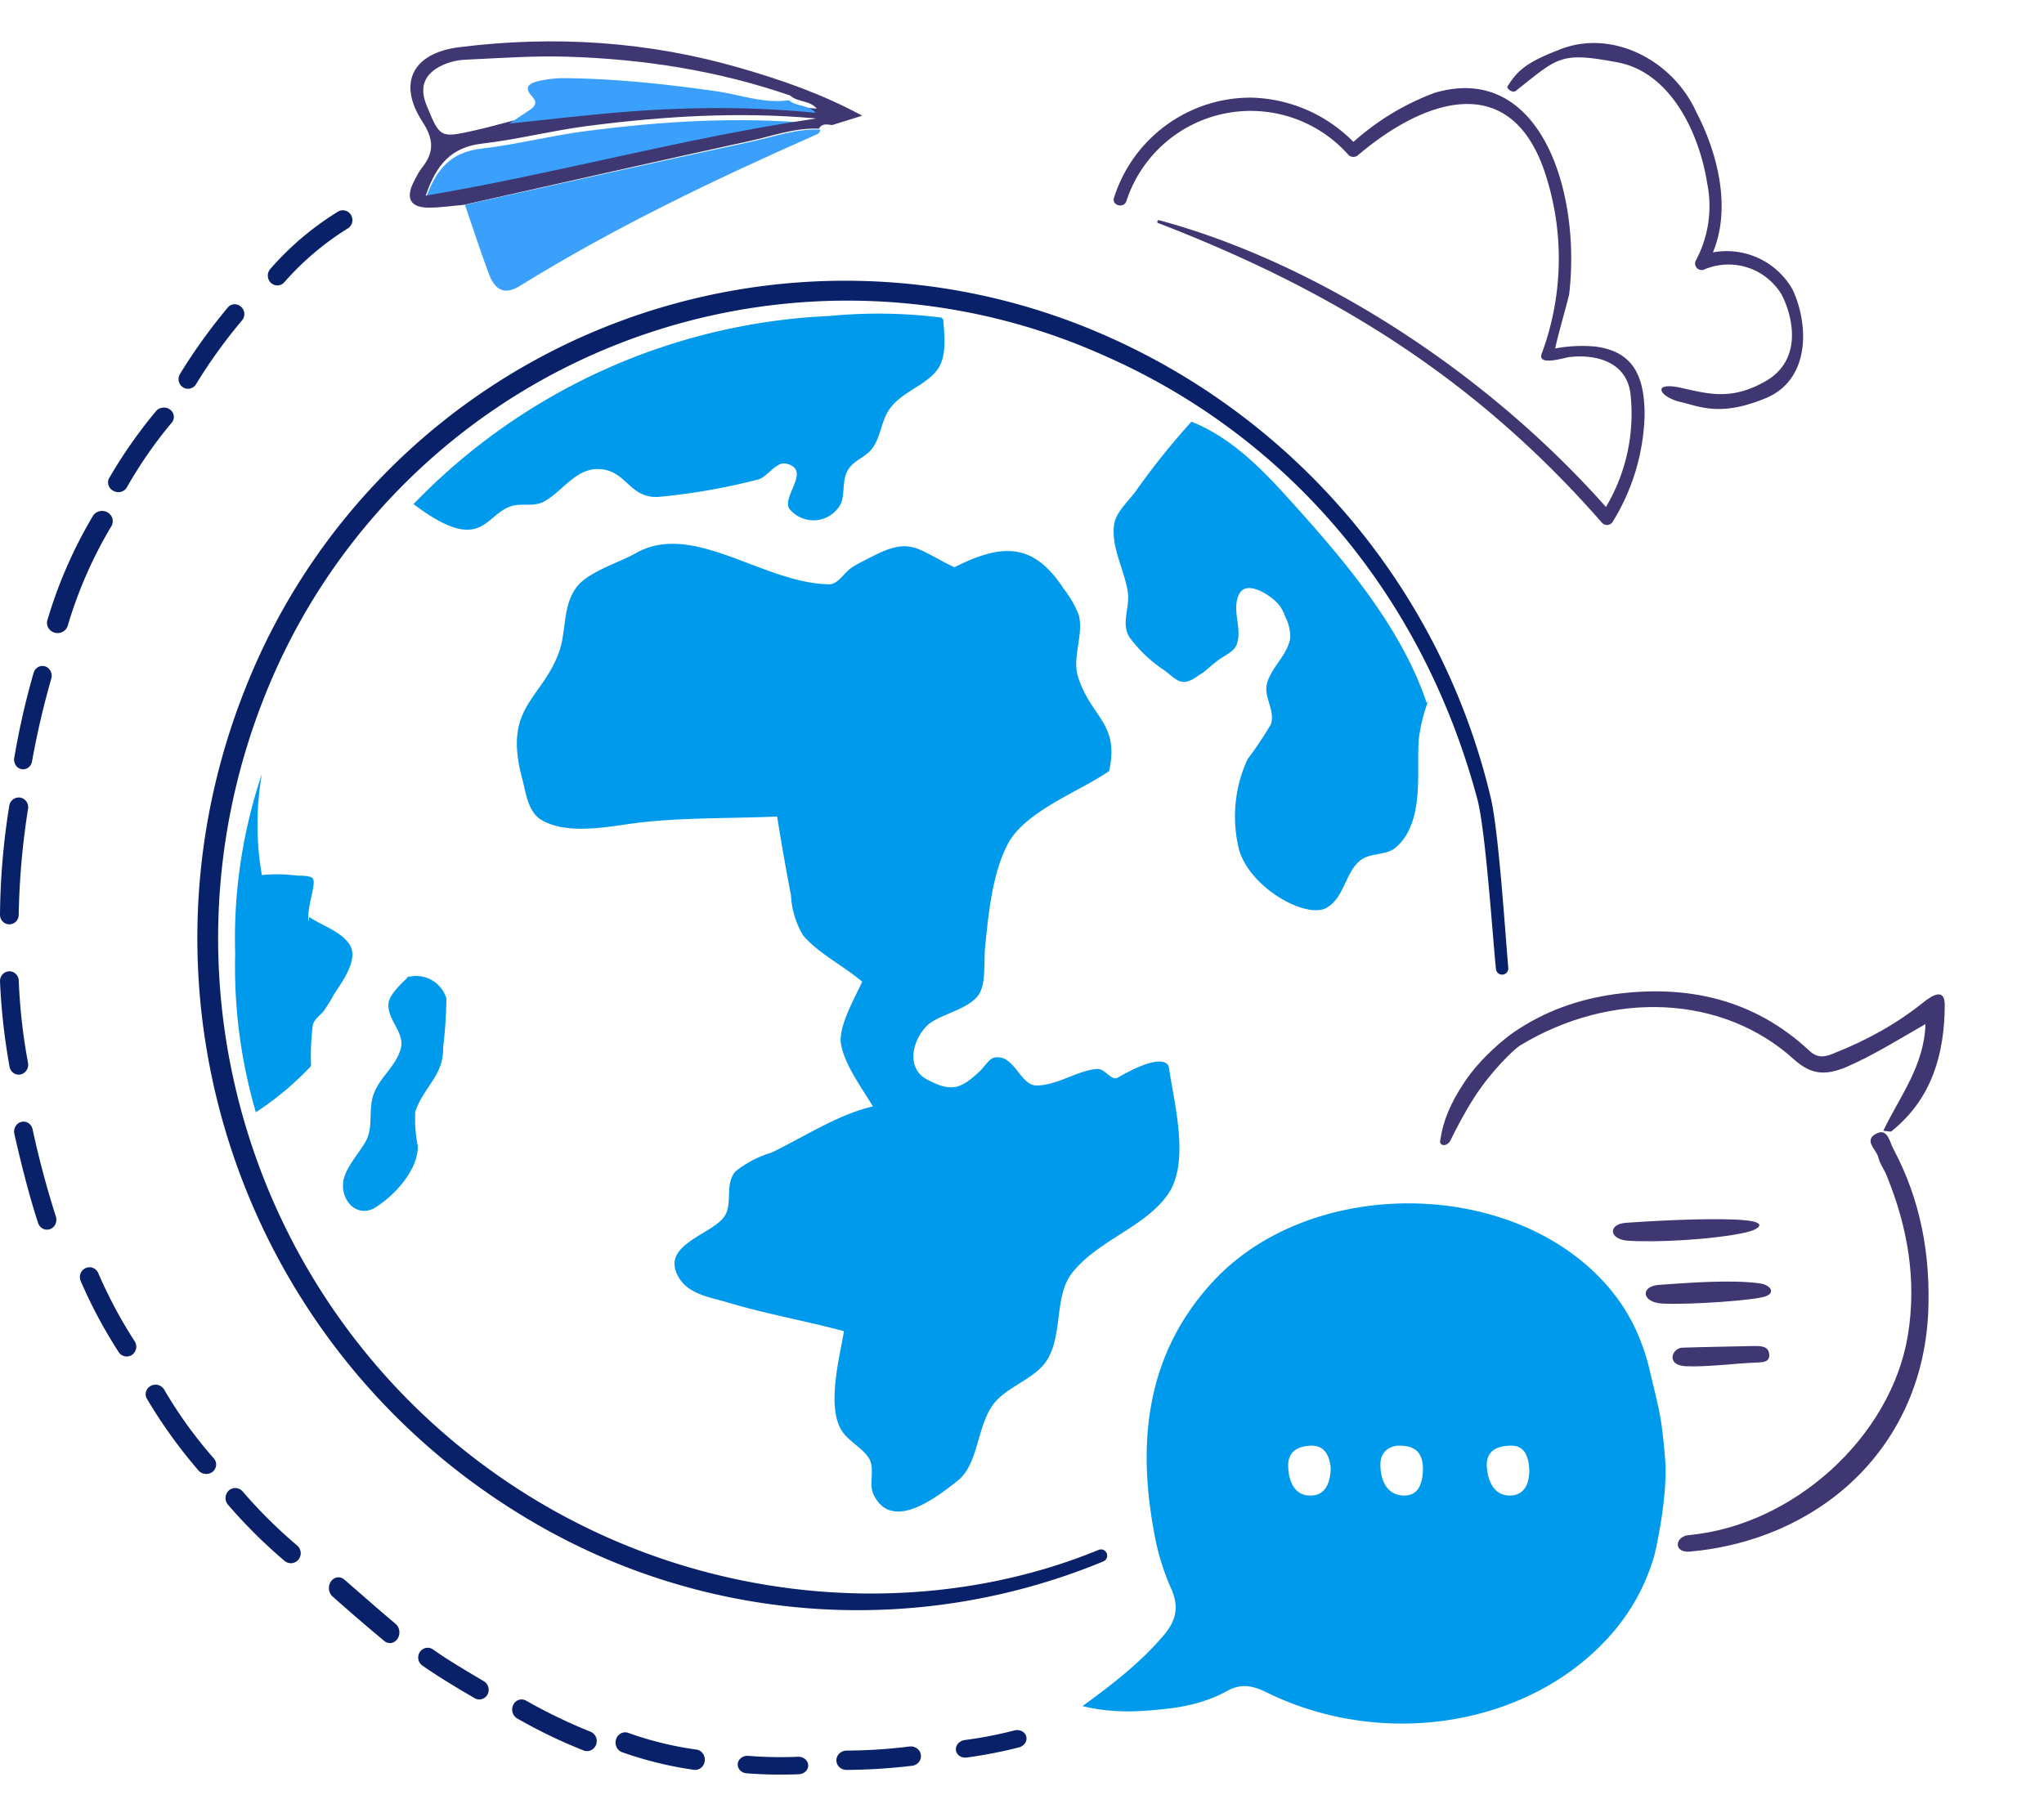
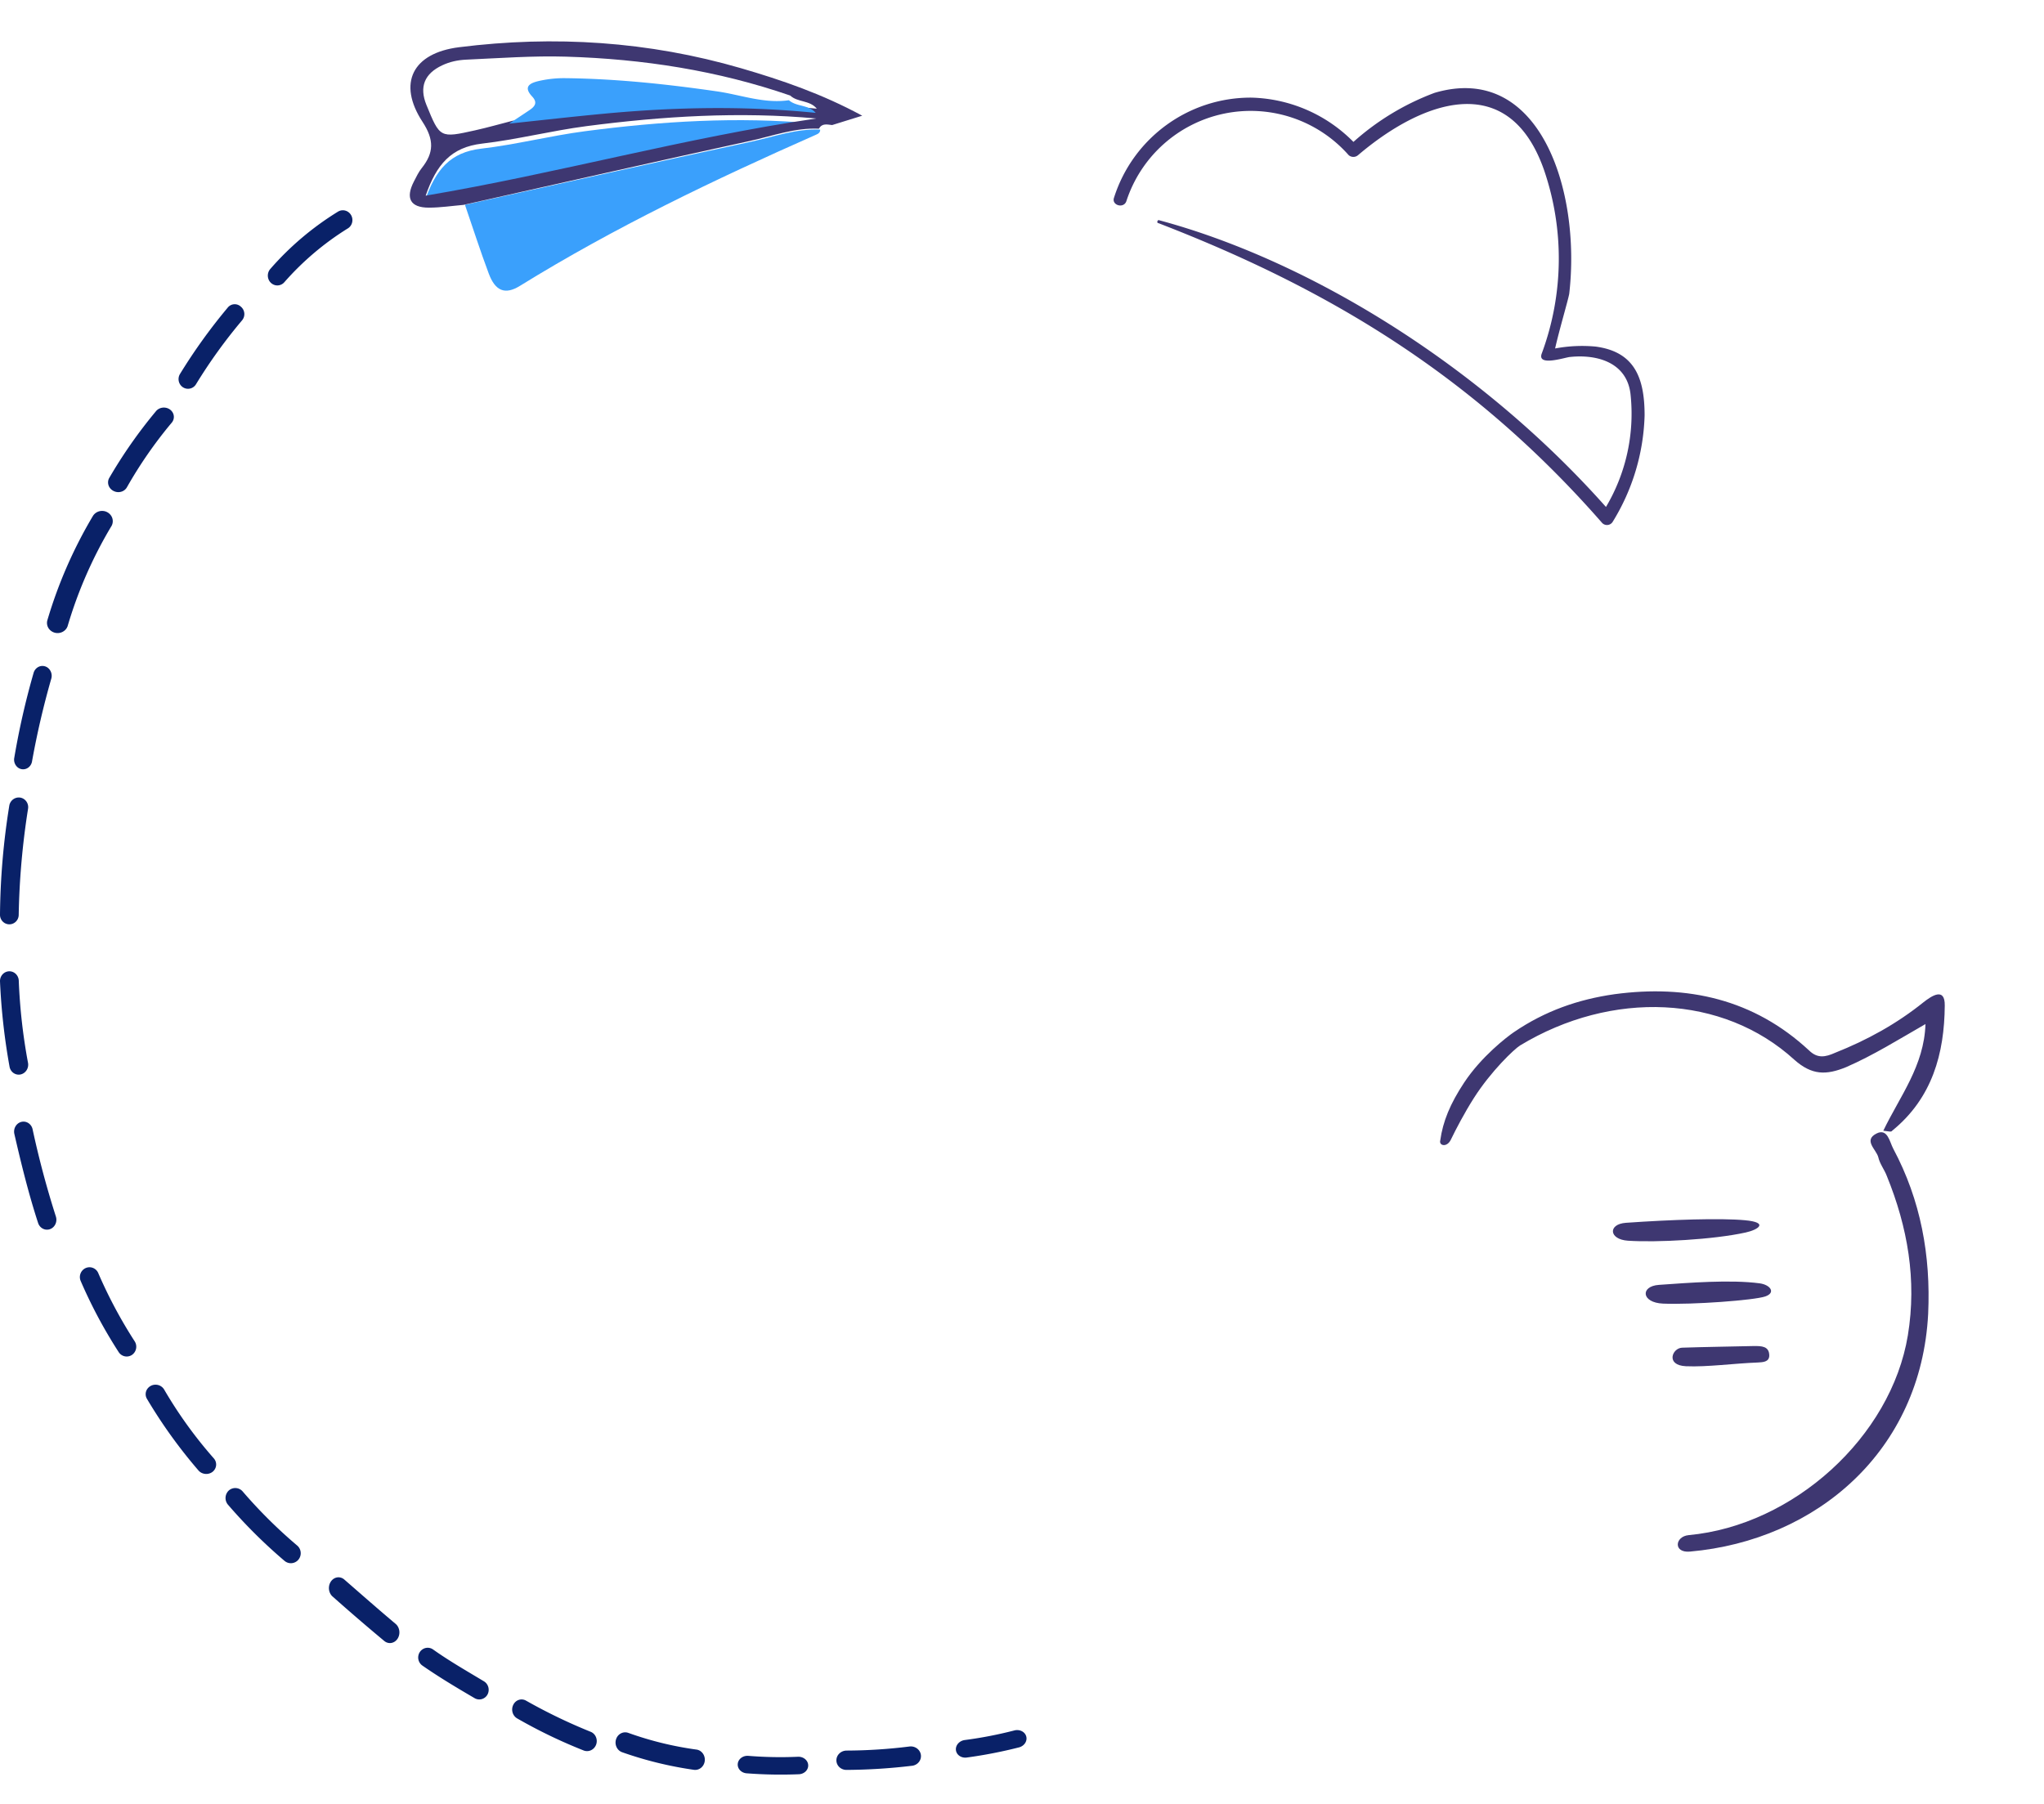
<svg xmlns="http://www.w3.org/2000/svg" width="435" height="384">
-   <path d="M113.476 318.996C55.059 283.429 30.995 210.864 56.603 147.5c13.517-33.577 40.131-60.215 73.72-73.786a133.507 133.507 0 01104.351 1.84c38.526 16.832 67.842 50.098 79.751 94.626 1.746 6.607 3.239 29.332 3.945 36.128a1.319 1.319 0 002.627-.224c-.627-6.982-2.083-29.895-3.835-36.682-10.383-43.247-40.235-79.253-80.84-97.504a137.367 137.367 0 00-107.708-2.22c-34.705 13.958-62.198 41.463-76.115 76.148-26.428 65.376-1.553 140.249 58.764 176.876 37.262 22.775 83.184 26.372 123.545 9.678a1.325 1.325 0 00-1.004-2.455c-35.834 14.742-81.802 12.532-120.328-10.93z" fill="#092168" />
  <g fill="#3E3771">
    <path d="M359.394 326.781c22.284-2.062 43.064-20.902 46.634-42.53 1.935-11.837-.066-23.062-4.469-33.894-.542-1.425-1.507-2.595-1.829-4.035-.447-1.657-3.235-3.6-.352-5.039 2.348-1.177 2.78 1.831 3.54 3.24 5.85 10.956 7.999 22.733 7.43 35.15-1.498 29.135-23.665 48.22-50.708 50.616-3.576.317-3.214-3.233-.246-3.508z" />
    <path d="M400.801 240.7c3.531-7.348 8.696-13.811 8.974-22.707-5.725 3.285-11.107 6.657-16.886 9.17-4.26 1.74-7.294 1.73-11.007-1.561-15.241-13.913-38.858-14.857-58.369-3.063-1.244.758-6.197 5.468-9.86 11.223-1.95 3.063-3.835 6.655-4.885 8.84-.828 1.72-2.561 1.302-2.256.157.56-4.034 2.106-7.798 5.069-12.284 3.688-5.584 9.116-9.742 10.59-10.75 6.638-4.532 13.73-6.997 21.434-8.09 15.471-2.08 29.62 1.036 41.396 11.974 1.808 1.76 3.47 1.421 5.54.5 6.777-2.693 13.053-6.128 18.798-10.746 1.703-1.34 4.598-3.317 4.541.681-.073 10.213-2.666 19.715-11.17 26.634-.2.347-.663.157-1.909.022zM357.994 286.881c5.106-.167 10.22-.232 15.33-.353 1.535.004 3.18 0 3.21 2.002-.008 1.448-1.434 1.436-2.417 1.505-5.096.186-10.821.996-15.308.795-4.417-.198-2.93-3.88-.815-3.949zM371.346 259.75c5.176.476 2.826 2.02.182 2.607-6.861 1.524-19.016 2.162-25.076 1.753-4.07-.274-4.298-3.542-.415-3.813 9.773-.684 20.134-1.023 25.31-.547zM353.05 273.51c6.386-.447 15.246-1.151 21.432-.328 2.268.303 3.523 1.997 1.18 2.798-2.342.8-15.446 1.783-21.735 1.52-4.638-.194-4.884-3.71-.878-3.99z" />
  </g>
-   <path d="M247.58 348.2c2.869-3.374 3.364-6.252 1.583-10.22a49.898 49.898 0 01-3.462-11.312c-3.76-19.746-1.781-38.4 12.366-53.78 19.785-21.532 60.048-22.325 81.219-2.084 6.133 5.855 9.876 12.673 11.855 21.107 1.978 8.434 2.455 9.369 3.225 18.65.657 7.918-2.12 20.175-2.417 20.969-1.781 5.953-4.65 11.212-8.706 15.975-16.917 19.746-48.474 25.203-73.8 12.7-2.869-1.388-5.243-1.884-8.21-.297-4.057 2.283-8.607 3.374-13.158 3.87-5.54.596-11.08.992-17.708-.595 6.826-4.961 12.465-9.427 17.214-14.983zm68.854-35.772c.277 3.014 1.568 5.82 4.702 5.924 3.042.104 4.24-2.182 4.333-5.093-.092-3.43-1.106-5.716-4.24-5.508-2.766.104-5.071 1.143-4.795 4.677zm-17.766 5.925c3.05.104 4.065-2.289 4.158-5.514 0-3.329-1.294-5.201-5.36-5.097-1.477.104-3.787 1.04-3.695 4.265.093 3.433 1.57 6.242 4.897 6.346zm-19.528-.009c2.954-.105 3.97-2.722 4.062-5.757-.277-3.245-1.662-5.13-4.708-4.816-2.492.21-4.523 1.361-4.338 4.606.184 3.56 1.754 6.176 4.984 5.967zM200.41 67.62a106.397 106.397 0 00-23.79-.36C143.06 68.74 111.343 83.075 88 107.31c14.586 11.007 15.103 2.238 20.774.444 2.377-.748 4.65.25 7.026-.998 3.82-2.11 6.67-6.939 11.399-6.912 6.224.03 6.583 6.44 13.17 5.913 7.045-.675 14.027-1.9 20.884-3.663 2.16-.527 3.862-3.943 6.113-3.385 5.701 1.386-1.797 7.603.969 9.99a6.583 6.583 0 0010.57-1.389c.968-2.19.246-4.912 1.485-7.132 1.105-2.086 3.621-2.748 5.089-4.524 1.937-2.414 1.99-5.773 3.678-8.345 2.436-3.773 7.608-5.067 10.264-8.521 2.159-2.802 1.55-7.382 1.328-10.712l-.339-.455zM248.775 227.296s-.14-4.101-10.937 2.122c-1.306.756-2.683-2.008-4.386-1.87-4.388.392-8.302 3.462-12.818 3.519-3.553.054-4.719-6.7-8.964-5.947-1.192.225-2.22 2.038-2.999 2.764-4.248 4.046-6.26 4.607-11.298 1.954-4.525-2.317-3.333-8.207-.167-11.418 2.385-2.488 9-3.402 11.188-6.837 1.47-2.374.972-7.287 1.249-9.91.694-7.008 1.553-15.887 4.886-22.106 3.747-6.982 15.433-11.166 21.514-15.438 2.221-10.3-3.777-11.222-6.609-20.014-1.333-4.215 1.249-8.96.14-13.231a21.93 21.93 0 00-3.219-5.581c-6.469-9.94-13.215-9.592-23.252-4.55-8.133-3.897-9.242-6.595-17.588-2.234-1.333.669-2.722 1.34-3.971 2.12-1.887 1.09-3.053 3.77-5.134 3.74-14.076-.221-28.916-13.563-41.114-6.615-3.47 1.981-9.882 3.852-12.464 7.062-3.192 3.993-2.22 9.592-3.914 14.124-3.756 10.213-12.106 11.505-7.634 27.356.668 2.82 1.249 6.726 4.024 8.29 5.691 3.238 14.354 1.314 20.349.558 9.801-1.172 19.85-.899 29.732-1.34a508.363 508.363 0 002.943 16.75 18.545 18.545 0 002.554 8.513c3.33 3.936 8.645 6.505 12.601 9.892-1.386 3.156-5.067 9.352-4.525 13.189.778 4.577 4.472 9.406 6.803 13.369-7.495 1.733-14.548 6.448-21.57 9.826a22.91 22.91 0 00-7.662 3.993c-2.498 2.93-.334 7.23-2.638 9.963-3.19 3.768-13.713 5.974-9.271 12.89 2.167 3.405 6.746 3.989 10.3 5.078 8.161 2.43 16.46 3.896 24.68 6.084-.836 5.333-3.876 16.274-.299 21.439 1.473 2.122 4.692 3.74 5.801 5.947 1.029 2.317-.22 5.08.751 7.284 3.83 8.234 13.38.782 17.904-2.791 4.803-3.741 4.025-12.727 8.44-17.251 2.981-3.1 8.412-4.83 10.633-8.486 3.36-5.36 1.526-13.593 5.247-18.422 5.413-7.035 15.799-9.892 20.596-17.026 4.546-6.83 1.213-19.145.098-26.76zM65.614 196.15c-.24-3.608 1.815-8.117.918-9.19-.556-.638-2.784-.528-3.507-.596a32.398 32.398 0 00-7.297-.084 62.806 62.806 0 010-21.52 110.118 110.118 0 00-5.681 38.266 110.505 110.505 0 004.402 33.735c4.3-2.796 8.244-6.1 11.748-9.84-.11-2.818.002-5.64.335-8.441.14-1.53 1.84-2.386 2.647-3.668.64-.999 1.28-1.97 1.809-2.981 1.56-2.526 5.735-7.804 3.23-11.033-2.031-2.722-5.596-3.691-8.374-5.582l-.23.934zM87.056 207.796c-1.333 1.322-4.246 3.844-4.386 5.893-.22 3.633 3.638 6.167 2.582 9.665-1.109 3.772-4.58 6.111-5.776 9.692-1.082 3.027-.083 6.552-1.386 9.414-1.333 2.755-4.61 5.975-5.028 9.032-.596 4.406 3.194 7.764 6.748 5.588 4.053-2.477 9.19-7.983 9.107-13.133a28.519 28.519 0 01-.528-7.324c1.807-5.34 6.053-7.625 5.916-13.656.425-3.454.657-6.929.695-10.408a6.659 6.659 0 00-3.532-4.141 6.752 6.752 0 00-5.467-.152l1.055-.47zM303.631 149.657c-5.26-15.783-17.164-29.92-28.072-42.05-6.315-7.054-13.04-14.277-22.002-17.846-4.3 4.762-8.313 9.78-12.014 15.029-1.523 2.009-4.097 4.324-4.43 6.86-.72 4.74 2.215 9.732 2.907 14.415.497 3.264-1.552 6.722.414 9.678a29.221 29.221 0 007.358 6.944c2.771 2.117 3.544 3.485 6.675 1.533.33-.252 1.3-.899 1.66-1.117 1.025-.809 1.994-1.728 3.13-2.566 1.246-.947 3.404-1.797 3.957-3.402 1.19-3.294-1.052-7.055.36-10.373 1.486-3.737 7.005.111 8.447 1.797a7.82 7.82 0 011.465 2.65 9.55 9.55 0 011.11 4.6c-.667 3.793-4.07 6.219-4.987 9.788-.69 2.845 1.885 5.8.833 8.615a75.787 75.787 0 01-4.93 7.39 28.963 28.963 0 00-2.08 18.098c1.45 8.77 14.627 16.245 18.992 13.475 3.71-2.204 3.847-7.39 7.031-9.983 2.022-1.617 4.93-1.117 7.088-2.396a10.657 10.657 0 003.27-4.042c2.769-5.579 1.746-13.107 2.106-19.128a34.033 34.033 0 012.081-8.534l-.369.565z" fill="#009AED" />
  <path d="M71.946 45.043a62.607 62.607 0 00-14.42 12.209 2.157 2.157 0 00-.43 2.048 2.05 2.05 0 001.492 1.412 1.974 1.974 0 001.924-.636A60.164 60.164 0 0173.947 48.67a2.05 2.05 0 00.98-1.267 2.132 2.132 0 00-.207-1.61c-.574-.993-1.807-1.326-2.774-.75zM48.449 65.5c-3.712 4.438-7.1 9.15-10.137 14.098-.594.962-.314 2.235.624 2.843a1.98 1.98 0 002.773-.64 110.818 110.818 0 019.804-13.606 2.059 2.059 0 00-.265-2.923 1.9 1.9 0 00-1.448-.505 1.916 1.916 0 00-1.351.733zM33.156 87.58a102.778 102.778 0 00-9.96 14.254c-.487 1.011-.037 2.202 1.02 2.702.498.246 1.08.292 1.614.128a2.03 2.03 0 001.216-1 92.079 92.079 0 019.419-13.591c.52-.55.675-1.323.403-2.011-.272-.69-.927-1.182-1.704-1.282-.777-.1-1.55.207-2.011.8h.003zM19.797 109.794a97.323 97.323 0 00-9.68 22.115 2.098 2.098 0 00.448 2.12 2.31 2.31 0 002.136.689c.79-.154 1.434-.7 1.69-1.433a92.355 92.355 0 019.23-21.138 2.107 2.107 0 00.13-2.197 2.28 2.28 0 00-1.93-1.187 2.298 2.298 0 00-2.024 1.03zM7.134 143.299a164.007 164.007 0 00-4.092 17.986 2.127 2.127 0 00.629 1.982 1.835 1.835 0 001.935.361c.659-.265 1.129-.892 1.226-1.635a178.068 178.068 0 014.097-17.58 2.19 2.19 0 00-.495-2.027 1.89 1.89 0 00-1.897-.558c-.681.189-1.216.749-1.403 1.47zM1.983 171.464A153.971 153.971 0 000 194.664c-.037 1.12.825 2.058 1.924 2.096 1.098.037 2.02-.84 2.056-1.96.133-7.576.797-15.133 1.987-22.612.193-1.102-.507-2.16-1.582-2.39-1.115-.214-2.19.531-2.403 1.666zM.003 208.95c.27 6.088.95 12.15 2.033 18.139.101.541.406 1.018.847 1.324.44.306.98.416 1.5.306 1.064-.236 1.764-1.299 1.59-2.417a120.815 120.815 0 01-1.98-17.569c-.057-1.147-.996-2.029-2.098-1.97-1.102.06-1.95 1.039-1.892 2.186zM3.053 241.371c1.47 6.4 3.037 12.773 5.061 18.98.369 1.101 1.512 1.678 2.553 1.288 1.041-.39 1.586-1.6 1.218-2.702a197.162 197.162 0 01-4.95-18.562 2.103 2.103 0 00-.899-1.307 1.897 1.897 0 00-1.51-.246c-1.066.281-1.722 1.416-1.473 2.55zM17.185 272.713a102.925 102.925 0 008.09 15.136c.303.457.774.772 1.307.875a2.011 2.011 0 001.532-.325 2.12 2.12 0 00.543-2.88 99.082 99.082 0 01-7.74-14.505 2.047 2.047 0 00-1.13-1.112 2.009 2.009 0 00-1.574.04 2.105 2.105 0 00-1.028 2.771zM31.25 297.733a106.729 106.729 0 0010.97 15.264c.743.878 2.083 1.02 3.008.319.436-.343.71-.84.763-1.38a1.972 1.972 0 00-.485-1.49 92.714 92.714 0 01-10.552-14.621 2.113 2.113 0 00-1.787-1.063 2.126 2.126 0 00-1.852.954 1.949 1.949 0 00-.065 2.017zM48.484 320.266a109.727 109.727 0 0012.055 11.985 2.079 2.079 0 002.959-.236 2.148 2.148 0 00-.234-3 103.389 103.389 0 01-11.614-11.523 2.078 2.078 0 00-2.973-.195 2.206 2.206 0 00-.193 2.97zM70.846 339.907a443.256 443.256 0 0010.972 9.44c.898.71 2.136.484 2.788-.51.651-.994.478-2.391-.39-3.146-3.676-3.087-7.272-6.264-10.893-9.411-.574-.53-1.358-.665-2.046-.355-.689.311-1.172 1.02-1.262 1.848-.09.828.229 1.646.83 2.134zM89.876 354.54c3.58 2.489 7.276 4.695 11.115 6.94.46.275 1.007.352 1.522.213a2.01 2.01 0 001.223-.953c.548-.997.216-2.26-.747-2.84-3.679-2.212-7.357-4.315-10.82-6.774a1.98 1.98 0 00-2.016-.164c-.653.319-1.09.97-1.147 1.708a2.092 2.092 0 00.87 1.87zM110.043 365.788a108.73 108.73 0 0014.206 6.85c1.054.388 2.212-.17 2.618-1.264a2.21 2.21 0 00-.057-1.65 2.046 2.046 0 00-1.17-1.102 116.536 116.536 0 01-13.673-6.597 1.89 1.89 0 00-1.538-.175c-.514.164-.942.54-1.186 1.043-.526 1.033-.17 2.319.8 2.895zM132.368 372.985a79.559 79.559 0 0015.304 3.756c1.106.157 2.128-.649 2.302-1.816.175-1.166-.561-2.267-1.659-2.48a71.488 71.488 0 01-14.573-3.558c-1.07-.402-2.244.19-2.623 1.322-.38 1.131.18 2.375 1.249 2.776zM158.9 377.485c3.707.282 7.43.348 11.145.197 1.14-.059 2.012-.934 1.952-1.958-.06-1.024-1.031-1.811-2.172-1.762-3.524.155-7.056.09-10.57-.194-1.144-.088-2.15.673-2.247 1.7-.098 1.026.75 1.93 1.893 2.017zM205.742 374.126a98.541 98.541 0 0011.127-2.163c1.121-.299 1.807-1.342 1.533-2.334-.274-.993-1.404-1.56-2.528-1.27-3.474.896-7 1.58-10.556 2.043-1.155.156-1.997 1.116-1.88 2.144.117 1.028 1.148 1.736 2.304 1.58zM180.199 376.76c4.683-.03 9.361-.33 14.007-.893 1.153-.195 1.937-1.225 1.772-2.328-.165-1.104-1.219-1.885-2.383-1.766-4.46.563-8.955.854-13.454.873-1.203.024-2.16.968-2.14 2.112.009.544.247 1.062.66 1.438.413.376.966.579 1.538.564z" fill="#092168" />
  <path d="M174.549 27.593c-5.105-.243-9.864 1.527-14.733 2.577-20.307 4.379-40.581 8.931-60.87 13.417 1.683 4.89 3.257 9.817 5.074 14.657 1.375 3.684 3.448 4.58 6.623 2.613C130.748 48.423 152 38.249 173.578 28.716c.496-.212 1.001-.448.97-1.123zM173.299 26.29c-16.318-1.494-32.562-.486-48.766 1.637-7.418.972-14.71 2.856-22.097 3.714-6.637.773-9.723 4.472-12.004 11.084 28.06-4.763 55.106-12.37 82.867-16.435z" fill="#3AA0FC" />
  <path d="M174.266 27.418c0-.009.009-.017.018-.024h.016l-.034.024z" fill="#1D1D1D" />
  <path d="M89.756 35.777c2.604-3.268 2.658-6.022.17-9.832-5.389-8.245-2.118-14.65 7.771-15.893 20.285-2.549 40.327-1.258 60.02 4.474 8.69 2.532 17.234 5.47 25.78 10.104-2.575.803-4.488 1.392-6.402 1.99-1.039-.105-2.139-.453-2.811.774-5.101-.243-9.866 1.559-14.73 2.616-20.326 4.44-40.62 9.056-60.927 13.605-2.445.213-4.89.583-7.34.587-3.963.008-5.05-2-3.184-5.597.502-.962.975-1.984 1.653-2.828zm78.419-15.438c-15.448-5.335-31.376-7.79-47.662-8.277-7.116-.215-14.198.318-21.294.636-1.788.08-3.492.44-5.136 1.217-3.751 1.771-4.894 4.585-3.335 8.412 2.878 7.06 2.885 7.084 10.355 5.417 1.33-.296 2.656-.633 3.973-.98.859-.229 1.717-.458 2.576-.678.459-.126.925-.243 1.384-.368 6.749-.767 13.485-1.602 20.246-2.285 14.811-1.508 29.636-1.844 44.55-.298-1.513-1.856-4.074-1.31-5.657-2.796zm5.556 4.883c-16.372-1.497-32.67-.491-48.928 1.63-7.442.971-14.76 2.855-22.17 3.712-6.66.772-9.755 4.471-12.042 11.086 28.153-4.761 55.287-12.365 83.14-16.428z" fill="#3E3771" />
  <path d="M167.894 21.333c-5.265.778-10.207-1.145-15.277-1.878-10.749-1.555-21.52-2.698-32.384-2.815a23.759 23.759 0 00-5.312.546c-1.809.396-3.807 1.076-1.666 3.36 1.2 1.284.593 2.108-.549 2.88-1.442.979-2.9 1.925-4.349 2.887 6.794-.714 13.575-1.492 20.38-2.126 14.912-1.398 29.839-1.678 44.862-.161-1.53-1.785-4.107-1.27-5.705-2.693z" fill="#3AA0FC" />
  <path d="M339.579 73.777a31.015 31.015 0 00-8.623.402c.797-3.613 2.805-10.438 3.004-11.643 2.553-22.139-6.362-49.38-28.675-42.766a54.385 54.385 0 00-17.25 10.438 31.577 31.577 0 00-21.665-9.426c-13.361-.088-25.226 8.535-29.28 21.28-.602 1.607 2.004 2.409 2.606.805a27.834 27.834 0 0120.806-18.677 27.808 27.808 0 0126.518 8.834c.575.502 1.43.502 2.005 0 13.44-11.44 31.89-18.468 39.52 3.011a58.115 58.115 0 01-.406 39.146c-1.2 3.011 5.216.805 6.017.805 5.818-.602 12.034 1.205 12.839 7.84a38.871 38.871 0 01-5.216 24.092c-27.059-30.46-63.464-52.538-95.062-61.027-.403-.2-.602.602-.203.602 36.53 14.102 67.145 32.588 94.46 63.836a1.425 1.425 0 002.204-.2A45.465 45.465 0 00350 88.445c.007-8.09-2.19-13.57-10.421-14.668z" fill="#3E3771" />
-   <path d="M381.476 61.601a16.117 16.117 0 00-16.937-7.875c3.971-9.53.99-21.207-3.577-29.954-5.063-11.109-18.17-17.816-29.417-13.07-6.75 2.6-8.761 4.456-10.783 7.826.316.82 1.447 1.323 2.022.663 8.867-6.989 9.222-8.224 21.487-5.91 11.388 2.169 17.393 15.2 19.048 25.727a24.5 24.5 0 01-2.454 16.516 1.39 1.39 0 001.81 1.848 13.172 13.172 0 0116.59 5.523c2.78 5.69 3.832 14.045-3.508 18.244-7.34 4.2-12.209 2.686-18.068 1.406-6.325-1.381-4.55 1.983 0 3.036 4.021.93 8.408 3.19 18.068-.813 9.66-4.003 9.163-15.863 5.72-23.167z" fill="#3E3771" />
</svg>